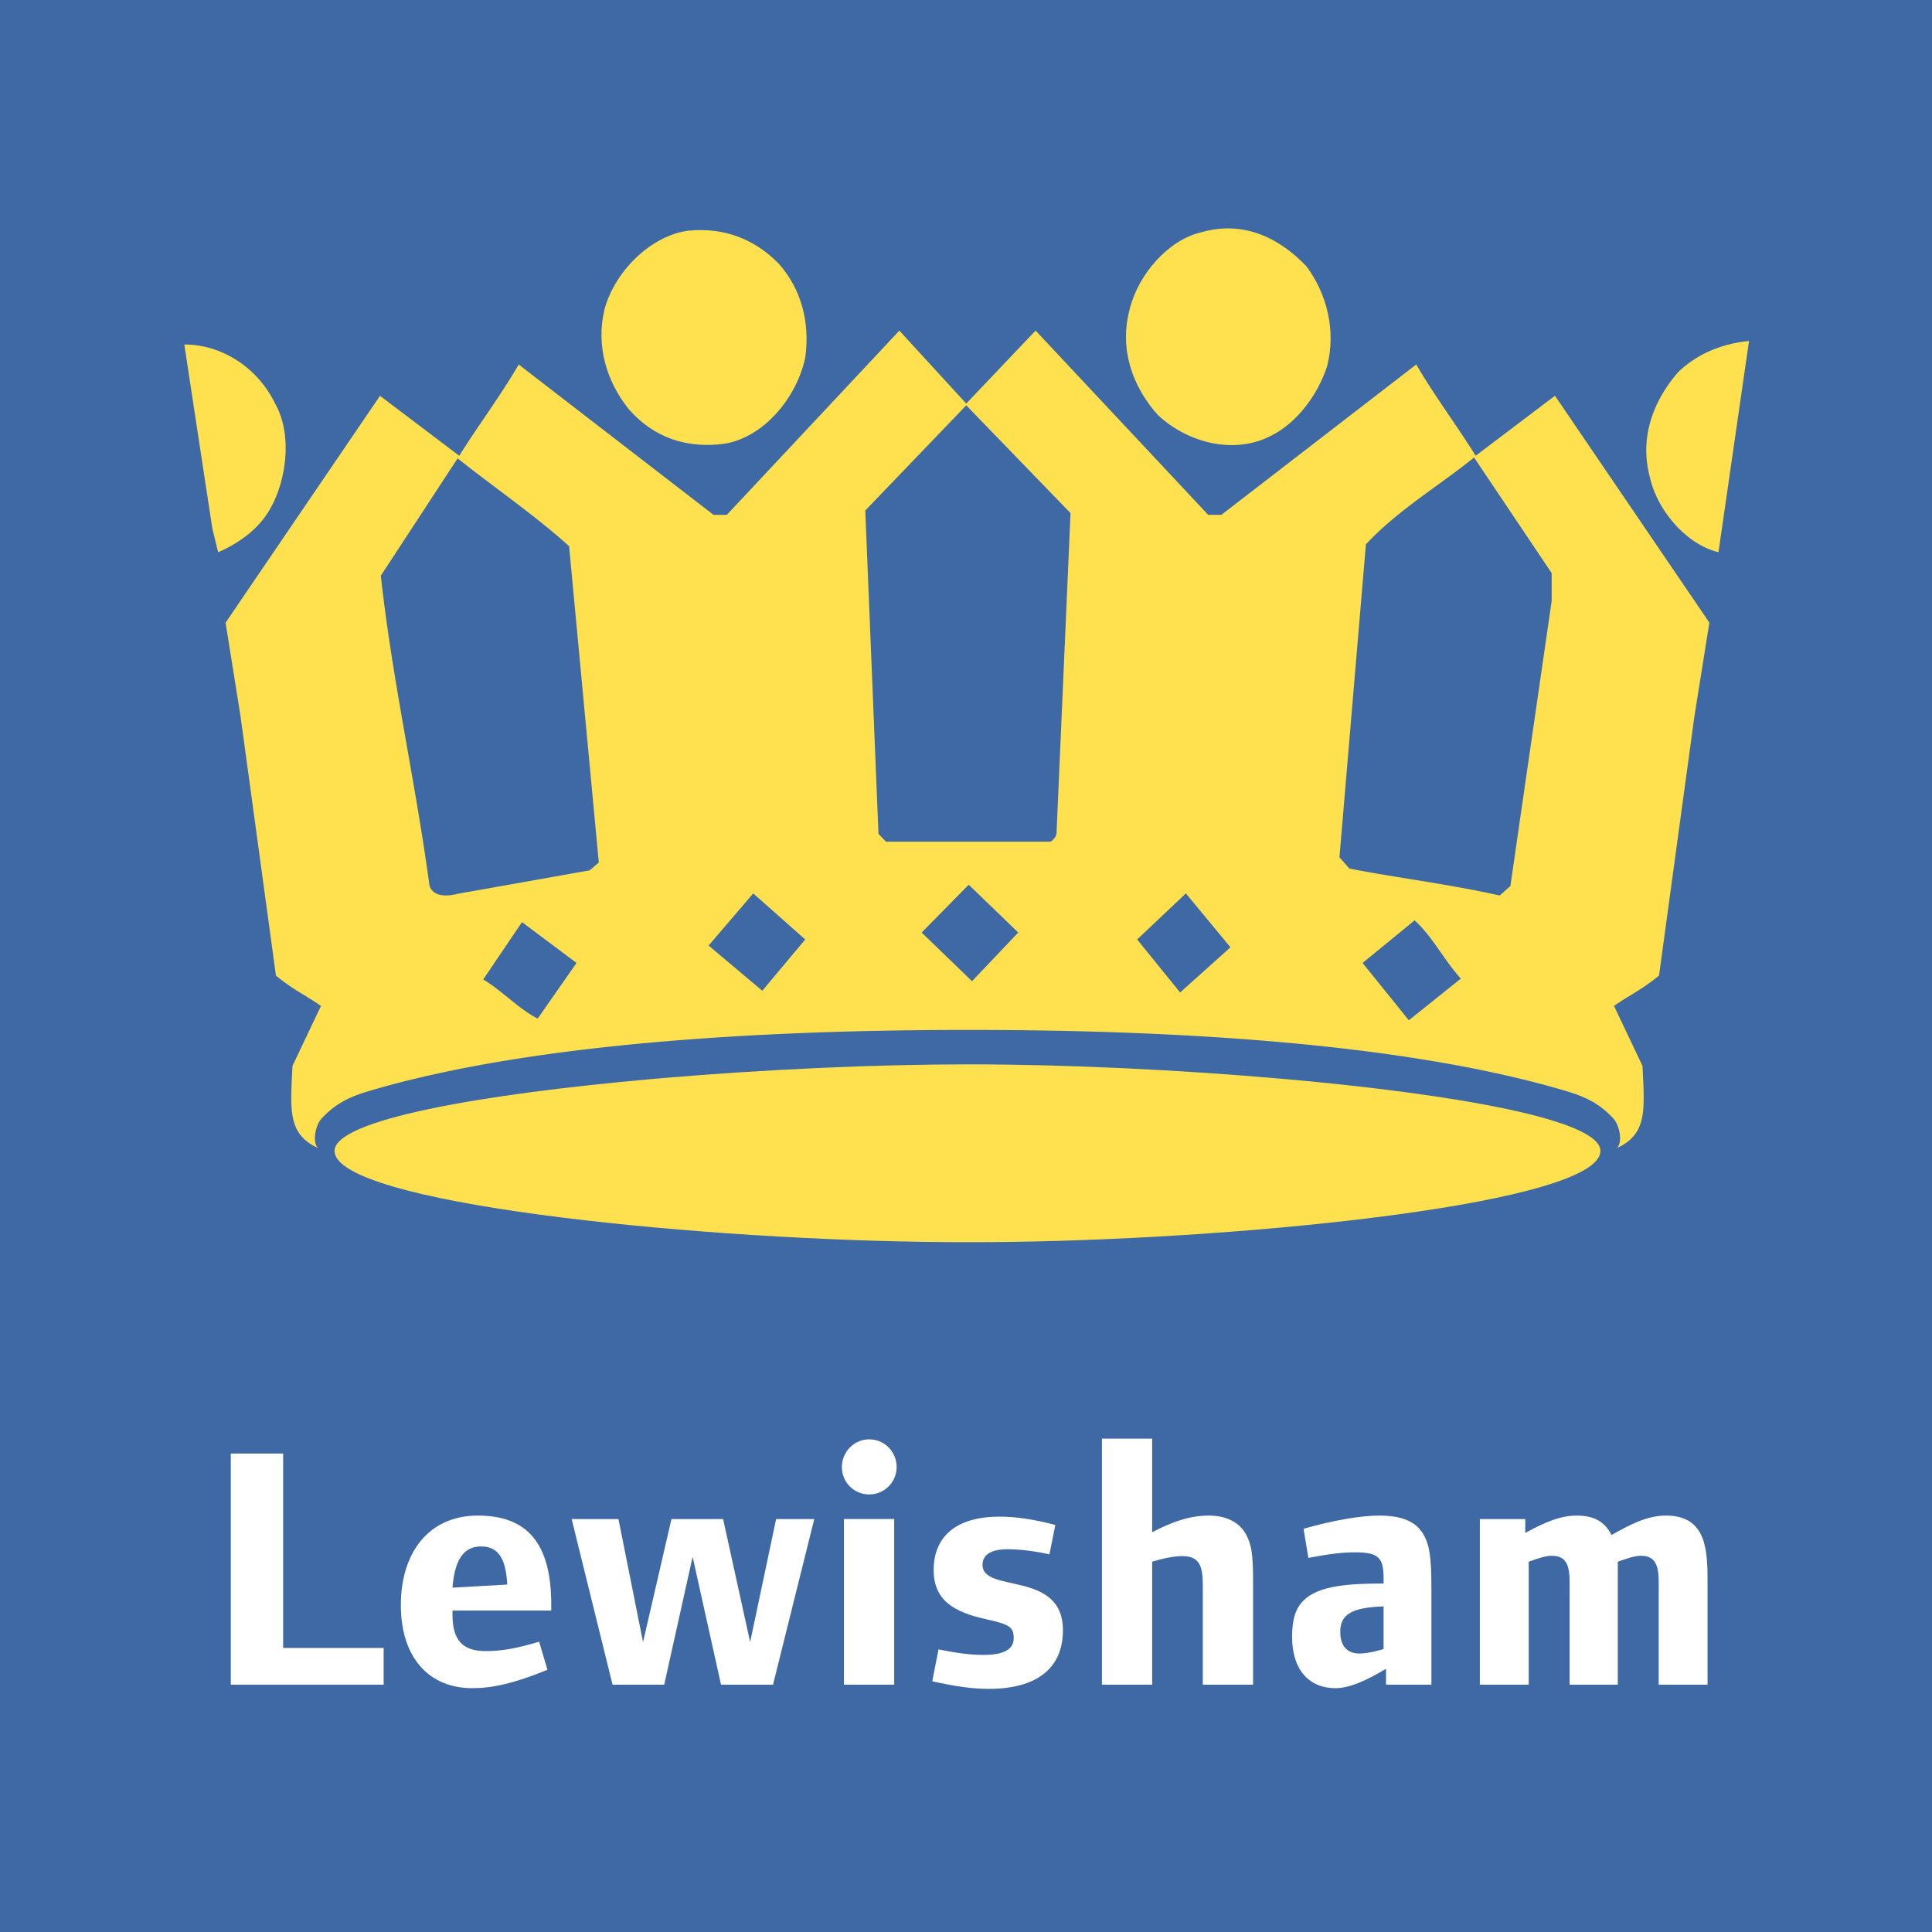
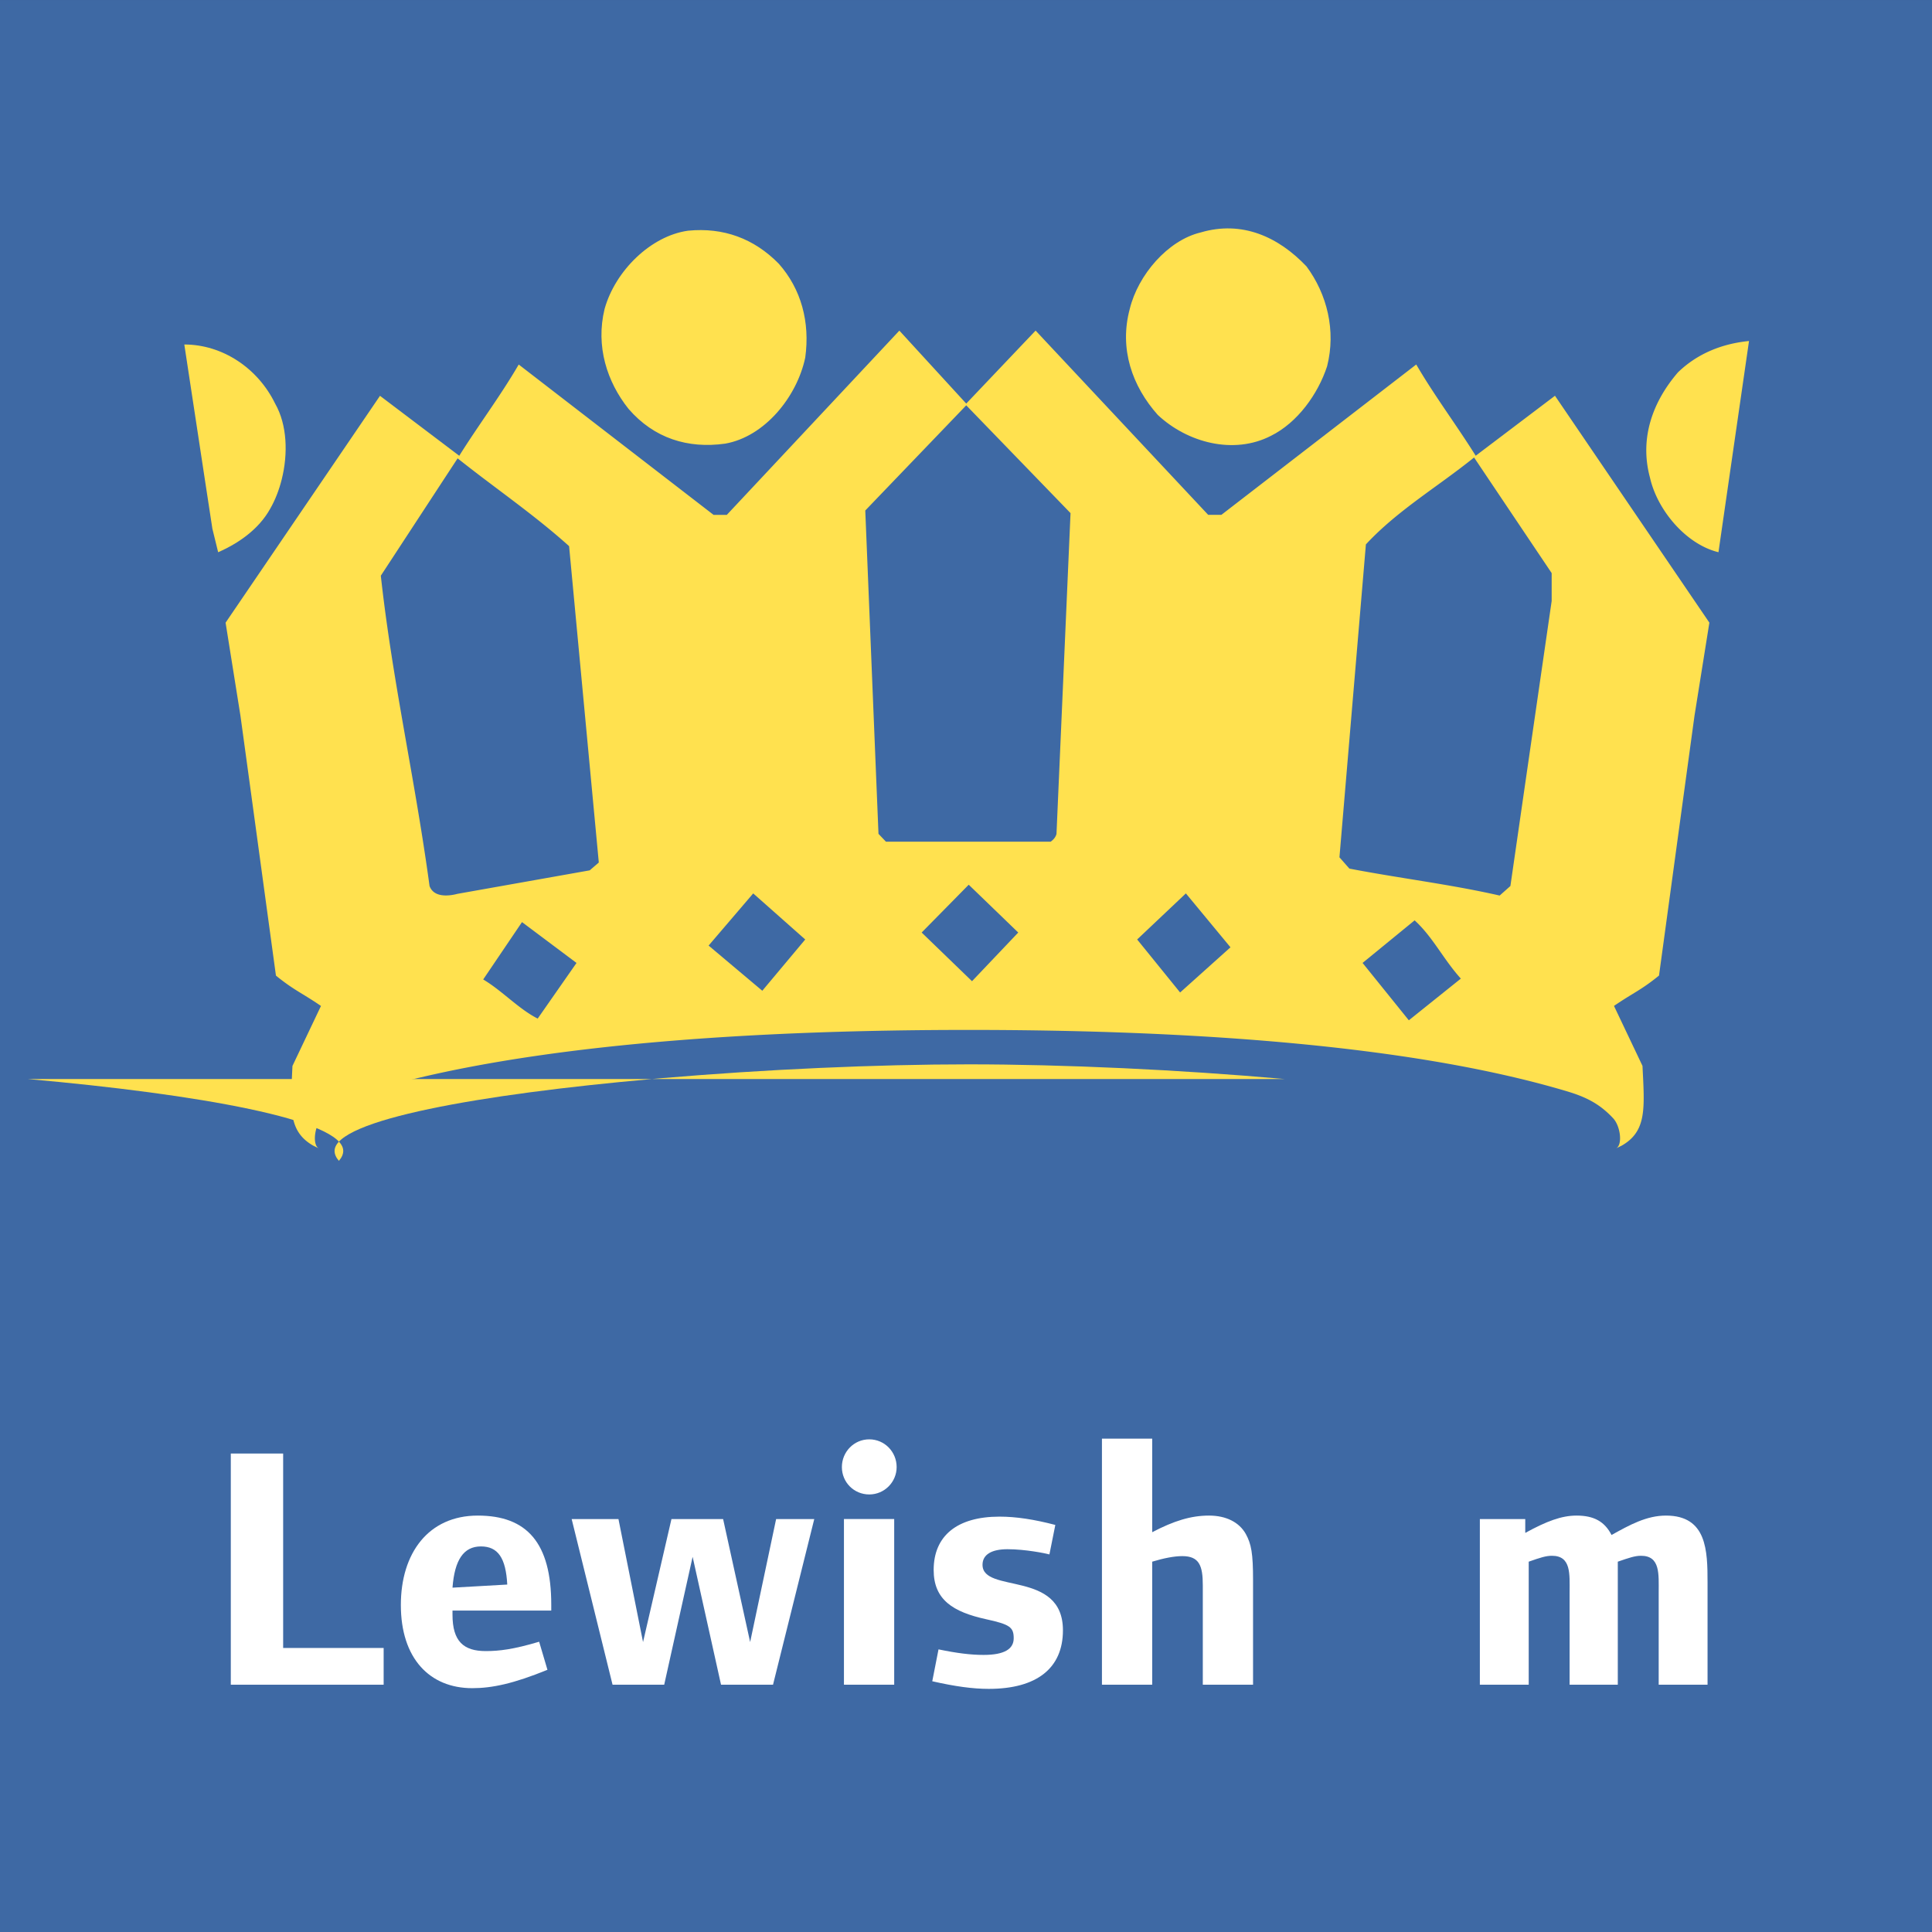
<svg xmlns="http://www.w3.org/2000/svg" width="100" height="100" viewBox="0 0 400 400" fill="none">
  <rect x="0" y="0" width="400" height="400" fill="#333333" stroke="none" />
  <path d="M0 .002h400V400H0V.002z" fill="#3e69a4" />
  <path d="M79.43 348.801v-7.606H58.623v-40.257H47.785v47.863h31.646z" fill="#fff" />
  <path fill-rule="evenodd" clip-rule="evenodd" d="M105.022 328.065l-11.337.644c.433-5.74 2.298-8.538 5.885-8.538 3.514 0 5.163 2.37 5.452 7.894zm9.11 5.38v-1.216c0-12.775-5.018-18.443-15.212-18.443-10.26 0-15.928 7.823-15.928 18.51 0 11.054 5.957 17.222 14.785 17.222 4.086 0 8.539-.933 15.567-3.803l-1.72-5.813c-5.308 1.582-8.25 1.938-11.05 1.938-4.59 0-6.889-2.01-6.889-7.534v-.86h20.448z" fill="#fff" />
  <path d="M168.584 314.502h-7.895l-5.38 25.472-5.596-25.472H139.02l-5.885 25.472-5.09-25.472h-9.689l8.467 34.3h10.693l5.885-26.477 5.88 26.477h10.764l8.54-34.3z" fill="#fff" />
  <path fill-rule="evenodd" clip-rule="evenodd" d="M185.135 314.5H174.73v34.3h10.404v-34.3zm.505-10.76c0-3.158-2.51-5.74-5.669-5.74s-5.668 2.582-5.668 5.74c0 3.16 2.51 5.67 5.668 5.67 3.16 0 5.669-2.582 5.669-5.67z" fill="#fff" />
  <path d="M220.07 337.537c0-12.559-16.65-7.534-16.65-13.564 0-2.148 1.937-3.225 5.168-3.225 3.731 0 7.895.86 8.683 1.077l1.222-6.102c-4.38-1.15-8.112-1.72-11.554-1.72-8.755 0-13.635 3.946-13.635 11.047 0 6.174 4.02 8.684 10.837 10.188 4.947 1.077 5.735 1.655 5.735 3.948 0 2.226-1.932 3.447-6.24 3.447-2.654 0-5.524-.36-9.327-1.149l-1.294 6.601c4.736 1.077 8.4 1.577 11.698 1.577 9.971 0 15.356-4.303 15.356-12.125zM259.431 348.801v-21.67c0-5.523-.36-7.46-1.505-9.543-1.365-2.437-4.091-3.803-7.606-3.803-3.73 0-7.25 1.077-11.77 3.442v-19.37h-10.404V348.8h10.404v-25.472c2.37-.716 4.52-1.15 6.24-1.15 3.52 0 4.237 2.01 4.237 6.03V348.8h10.404z" fill="#fff" />
-   <path fill-rule="evenodd" clip-rule="evenodd" d="M286.457 341.411s-2.942.933-4.952.933c-2.365 0-4.02-1.294-4.02-4.52 0-3.586 2.443-5.024 8.972-5.24v8.827zm9.9 7.39v-19.804c0-6.601-.356-9.038-1.65-11.337-1.576-2.654-4.447-3.875-9.183-3.875-3.875 0-9.616 1.005-15.64 2.726l1 6.03c4.525-.861 7.179-1.15 9.688-1.15 5.097 0 5.885 1.294 5.885 5.596v.86c-7.245 0-13.419.434-16.506 3.449-1.793 1.72-2.437 4.158-2.437 7.6 0 6.89 3.587 10.621 8.966 10.621 2.798 0 6.174-1.432 10.477-4.014v3.298h9.4z" fill="#fff" />
  <path d="M353.53 348.801v-21.17c0-6.6-.145-13.846-8.612-13.846-4.014 0-7.534 1.938-11.265 4.02-1.438-2.799-3.658-4.02-7.245-4.02-3.087 0-6.174 1.15-10.62 3.587v-2.87h-9.4V348.8h10.116v-25.472c2.442-.86 3.586-1.222 4.808-1.222 4.02 0 3.658 3.803 3.658 7.606v19.088h9.977v-25.472c2.293-.788 3.514-1.222 4.808-1.222 4.014 0 3.659 3.803 3.659 7.606v19.088h10.115z" fill="#fff" />
  <path d="M134.909 223.405c.744-.067 1.493-.128 2.243-.194l.894-.078-3.137.272z" fill="#FFE14F" />
-   <path d="M266.051 223.405h-.033c-21.891-1.943-45.725-3.043-65.452-3.043-19.07 0-42.05 1.033-63.413 2.849l-2.244.2c-35.31 3.125-65.64 8.433-65.64 14.873 0 .694.311 1.382.894 2.054h.006c8.905 10.15 82.251 16.928 130.397 16.84 48.14.088 121.027-6.696 129.887-16.84v-.005c.584-.672.894-1.36.894-2.055 0-6.445-30.136-11.747-65.296-14.873zM55.936 105.334c1.022-1.77 1.844-3.87 2.399-6.107 1.31-5.24 1.143-11.253-1.372-15.667-3.592-7.379-10.942-12.237-18.804-12.237l4.247 27.904 1.566 10.244 1.194 4.863c4.102-1.799 8.377-4.68 10.77-9zM263.135 90.233c5.469-2.699 9.744-8.64 11.626-14.397 1.877-7.378 0-14.934-4.275-20.691-5.813-6.119-13.336-9.539-21.88-7.024-6.84 1.622-12.991 8.822-14.701 15.84-2.227 8.278.51 16.012 5.807 21.952 6.157 5.758 15.728 8.278 23.423 4.32zM150.134 91.853c8.206-1.438 14.873-9.716 16.583-17.816 1.022-7.379-.855-14.213-5.474-19.432-5.124-5.224-11.453-7.562-18.804-6.84-7.69 1.077-15.046 8.278-17.267 16.195-1.882 7.74.511 15.118 4.958 20.692 5.302 6.124 12.309 8.278 20.004 7.2z" fill="#FFE14F" />
+   <path d="M266.051 223.405h-.033c-21.891-1.943-45.725-3.043-65.452-3.043-19.07 0-42.05 1.033-63.413 2.849l-2.244.2c-35.31 3.125-65.64 8.433-65.64 14.873 0 .694.311 1.382.894 2.054h.006v-.005c.584-.672.894-1.36.894-2.055 0-6.445-30.136-11.747-65.296-14.873zM55.936 105.334c1.022-1.77 1.844-3.87 2.399-6.107 1.31-5.24 1.143-11.253-1.372-15.667-3.592-7.379-10.942-12.237-18.804-12.237l4.247 27.904 1.566 10.244 1.194 4.863c4.102-1.799 8.377-4.68 10.77-9zM263.135 90.233c5.469-2.699 9.744-8.64 11.626-14.397 1.877-7.378 0-14.934-4.275-20.691-5.813-6.119-13.336-9.539-21.88-7.024-6.84 1.622-12.991 8.822-14.701 15.84-2.227 8.278.51 16.012 5.807 21.952 6.157 5.758 15.728 8.278 23.423 4.32zM150.134 91.853c8.206-1.438 14.873-9.716 16.583-17.816 1.022-7.379-.855-14.213-5.474-19.432-5.124-5.224-11.453-7.562-18.804-6.84-7.69 1.077-15.046 8.278-17.267 16.195-1.882 7.74.511 15.118 4.958 20.692 5.302 6.124 12.309 8.278 20.004 7.2z" fill="#FFE14F" />
  <path d="M321.258 124.41l-5.325 36.748-3.22 22.28-2.226 1.976c-10.254-2.337-20.859-3.598-31.113-5.58l-2.055-2.337 1.388-16.411 4.087-48.374c4.803-5.191 10.732-9.3 16.467-13.486 2.016-1.477 4.014-2.965 5.929-4.508l3.027 4.508 13.04 19.426v5.758zm-29.575 86.832l-9.577-11.876 10.776-8.817c3.758 3.42 5.98 8.1 9.57 12.06l-10.769 8.633zm-47.352-5.758l-8.895-10.976 10.087-9.538 9.234 11.16-10.426 9.354zM219.23 161.32l-.494 11.32c-.172.716-.688 1.255-1.2 1.616H183.42l-1.538-1.616-.466-11.32-2.27-55.625 6.15-6.407L200.05 83.92l14.811 15.307 6.78 7.007-2.41 55.086zm-17.983 41.828L190.82 193.07l9.744-9.899 10.254 9.9-9.572 10.076zm-43.421 1.976l-11.115-9.355 9.233-10.798 10.77 9.538-8.888 10.615zm-35.732-24.928l-27.349 4.858c-2.054.539-4.958.722-5.813-1.615-1.005-7.44-2.226-14.79-3.497-22.12-2.427-13.962-5.025-27.853-6.59-42.127l13.063-19.965 2.837-4.33a307.08 307.08 0 0 0 5.597 4.33h.005c5.968 4.52 12.014 8.922 17.478 13.847l4.53 48.246 1.621 17.255-1.882 1.621zm-10.77 30.691c-3.932-1.982-7.346-5.763-11.282-8.1l8.033-11.876 11.287 8.456-8.039 11.52zM321.94 81.938l-16.411 12.42c-3.931-6.297-8.545-12.42-12.31-18.894l-30.795 23.762-9.55 7.368h-2.731l-6.901-7.368-28.832-30.78L200.05 83.56l-13.847-15.107-28.942 30.907-6.785 7.24h-2.737l-9.555-7.373-30.79-23.756c-3.76 6.48-8.378 12.597-12.31 18.893L78.674 81.95l-11.76 17.277-20.208 29.692 3.075 19.254 1.8 13.147 5.551 40.673c3.764 3.054 5.39 3.581 9.322 6.28L60.55 220.69c-.044.95-.089 1.849-.128 2.71-.322 6.9-.288 11.07 4.38 13.768l1.205.594c-1.365-.716-.91-4.58.611-6.224 2.893-3.103 5.796-4.463 9.666-5.613a182.279 182.279 0 0 1 9.333-2.515h.017c31.279-7.584 73.218-10.176 114.93-10.176 41.711 0 83.228 2.587 114.43 10.17h.012c3.22.784 6.334 1.622 9.326 2.51 3.865 1.155 6.774 2.515 9.66 5.619 1.522 1.638 1.978 5.502.612 6.223l1.205-.594c4.669-2.698 4.702-6.862 4.386-13.757-.045-.866-.09-1.771-.133-2.72l-5.903-12.42c3.936-2.699 5.563-3.226 9.322-6.285l5.552-40.668 1.798-13.147 3.077-19.254-20.204-29.686-11.764-17.288zM347.414 77.082c-5.125 5.94-8.034 13.497-5.813 21.775.027.122.06.244.089.372 1.665 6.718 7.556 13.513 14.101 15.101l2.182-15.101 4.142-28.626c-5.469.539-10.599 2.52-14.701 6.48z" fill="#FFE14F" />
</svg>